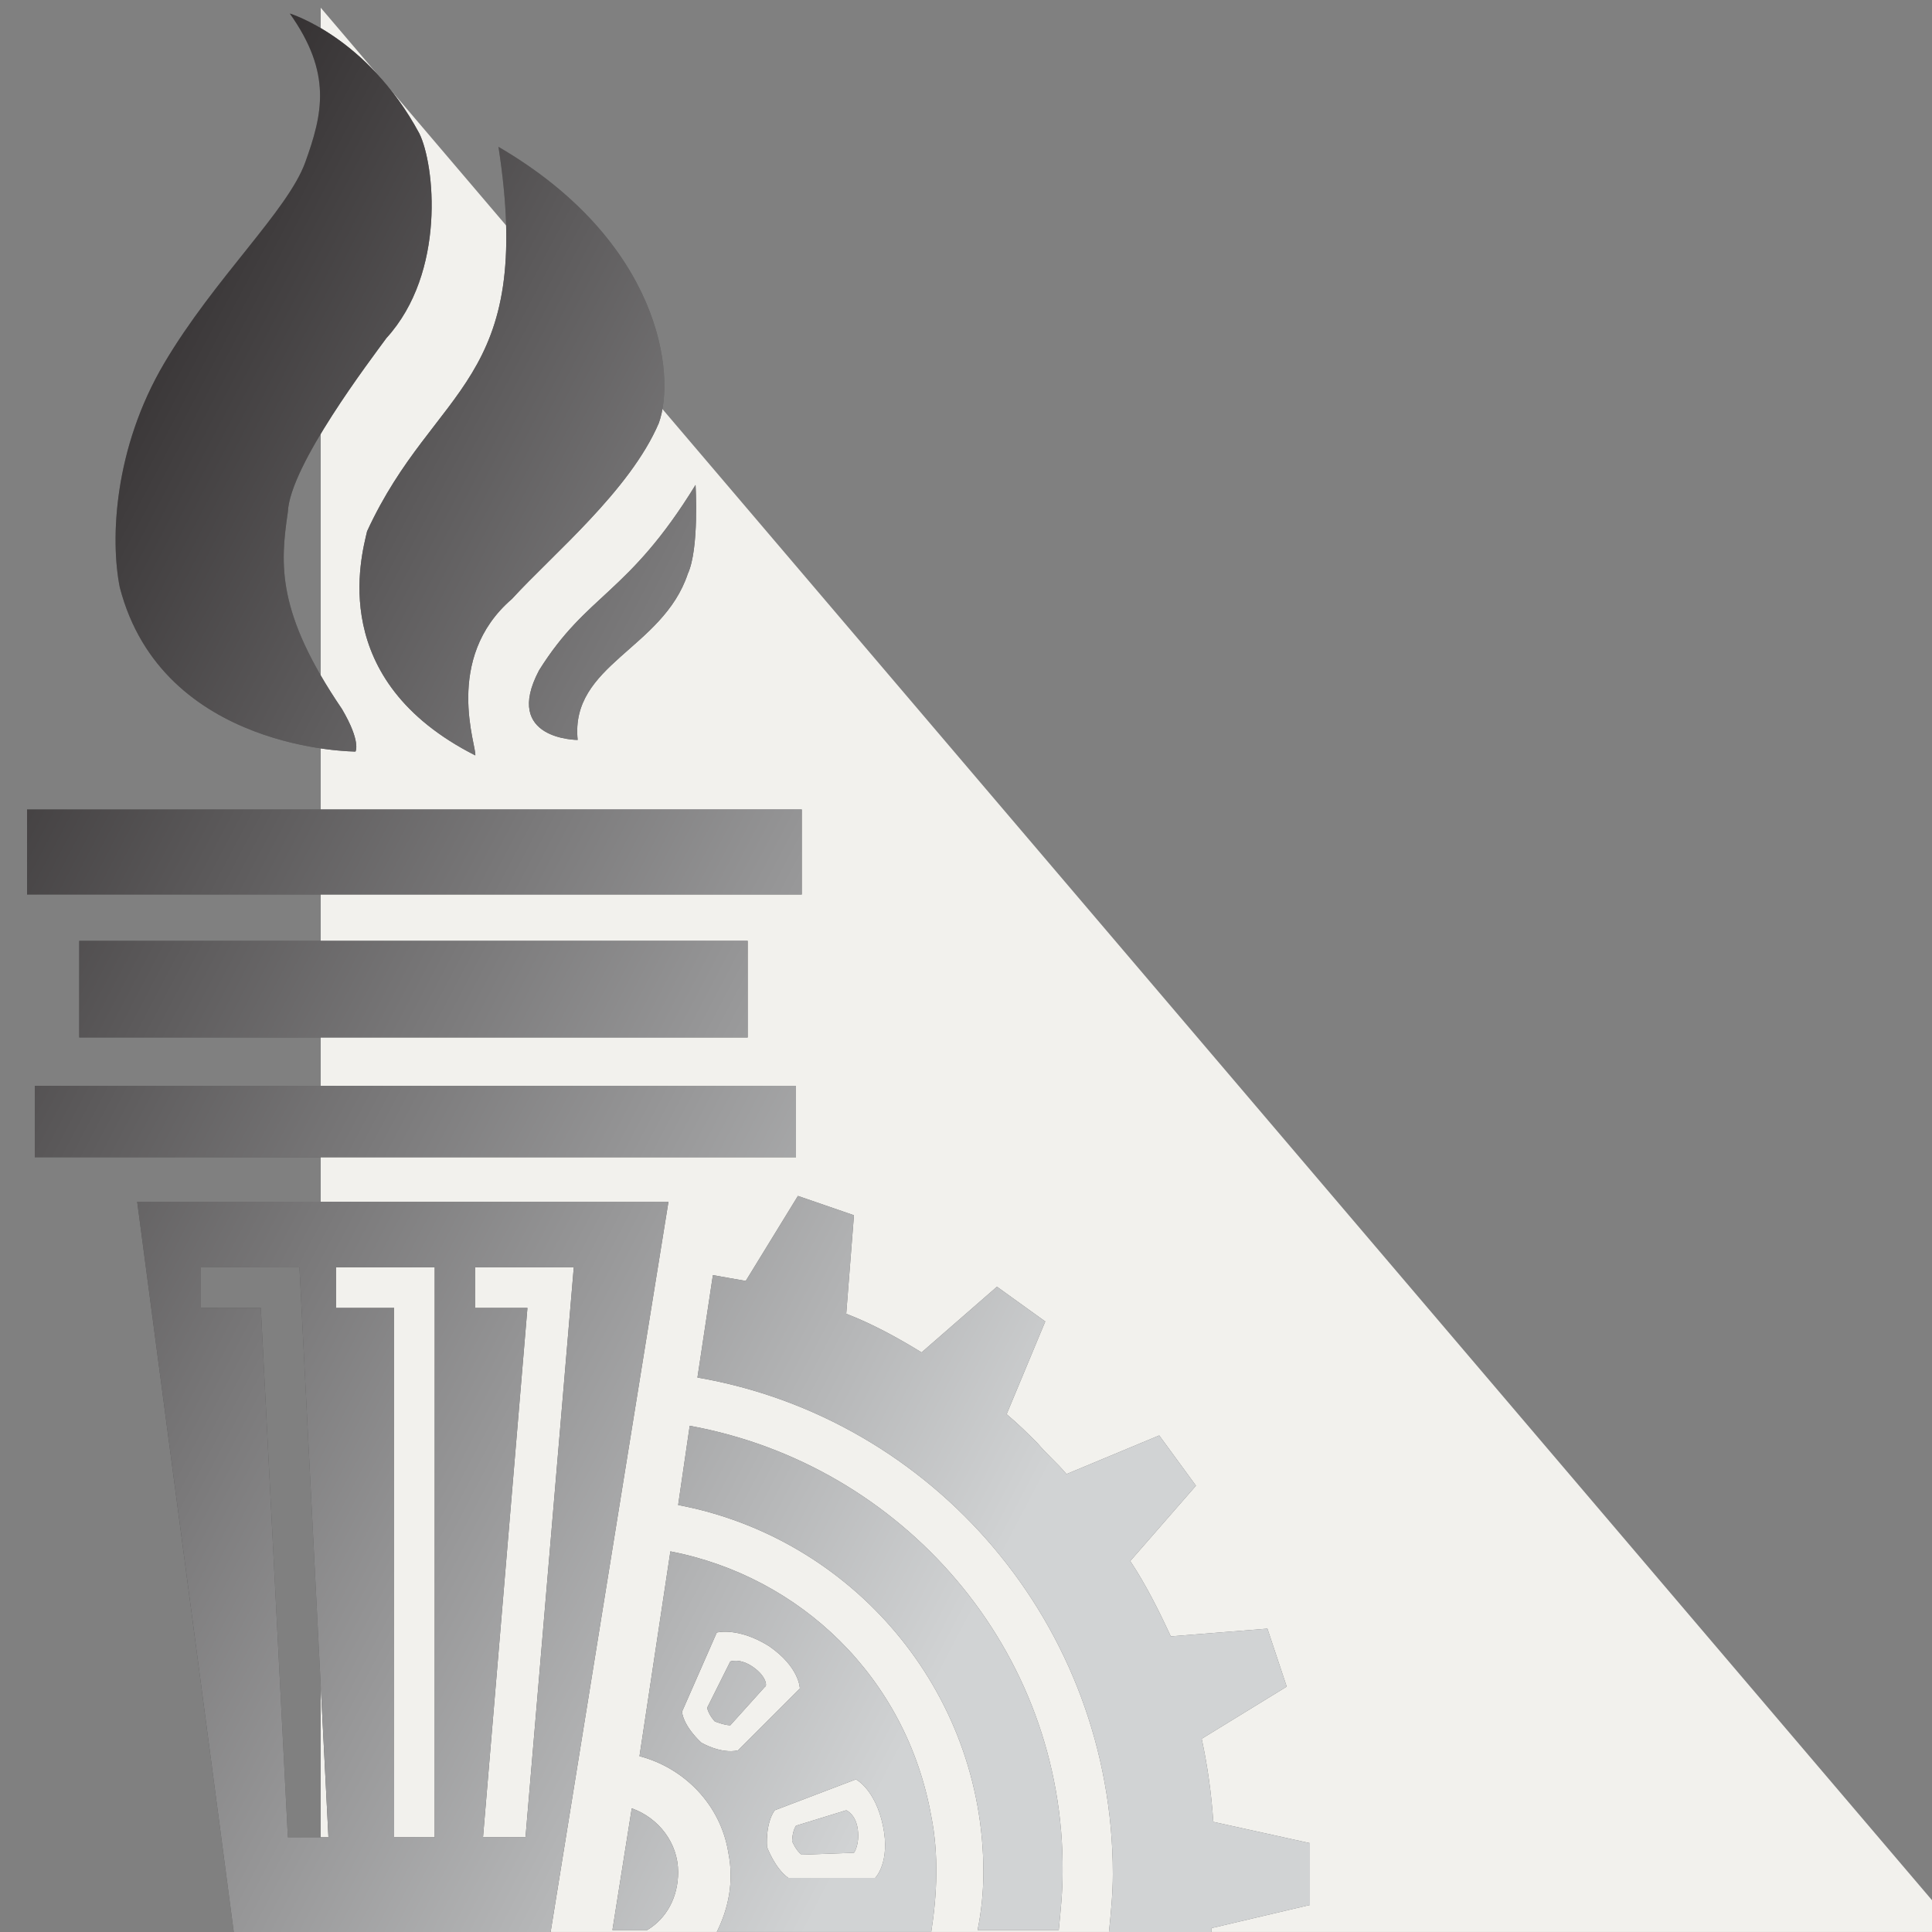
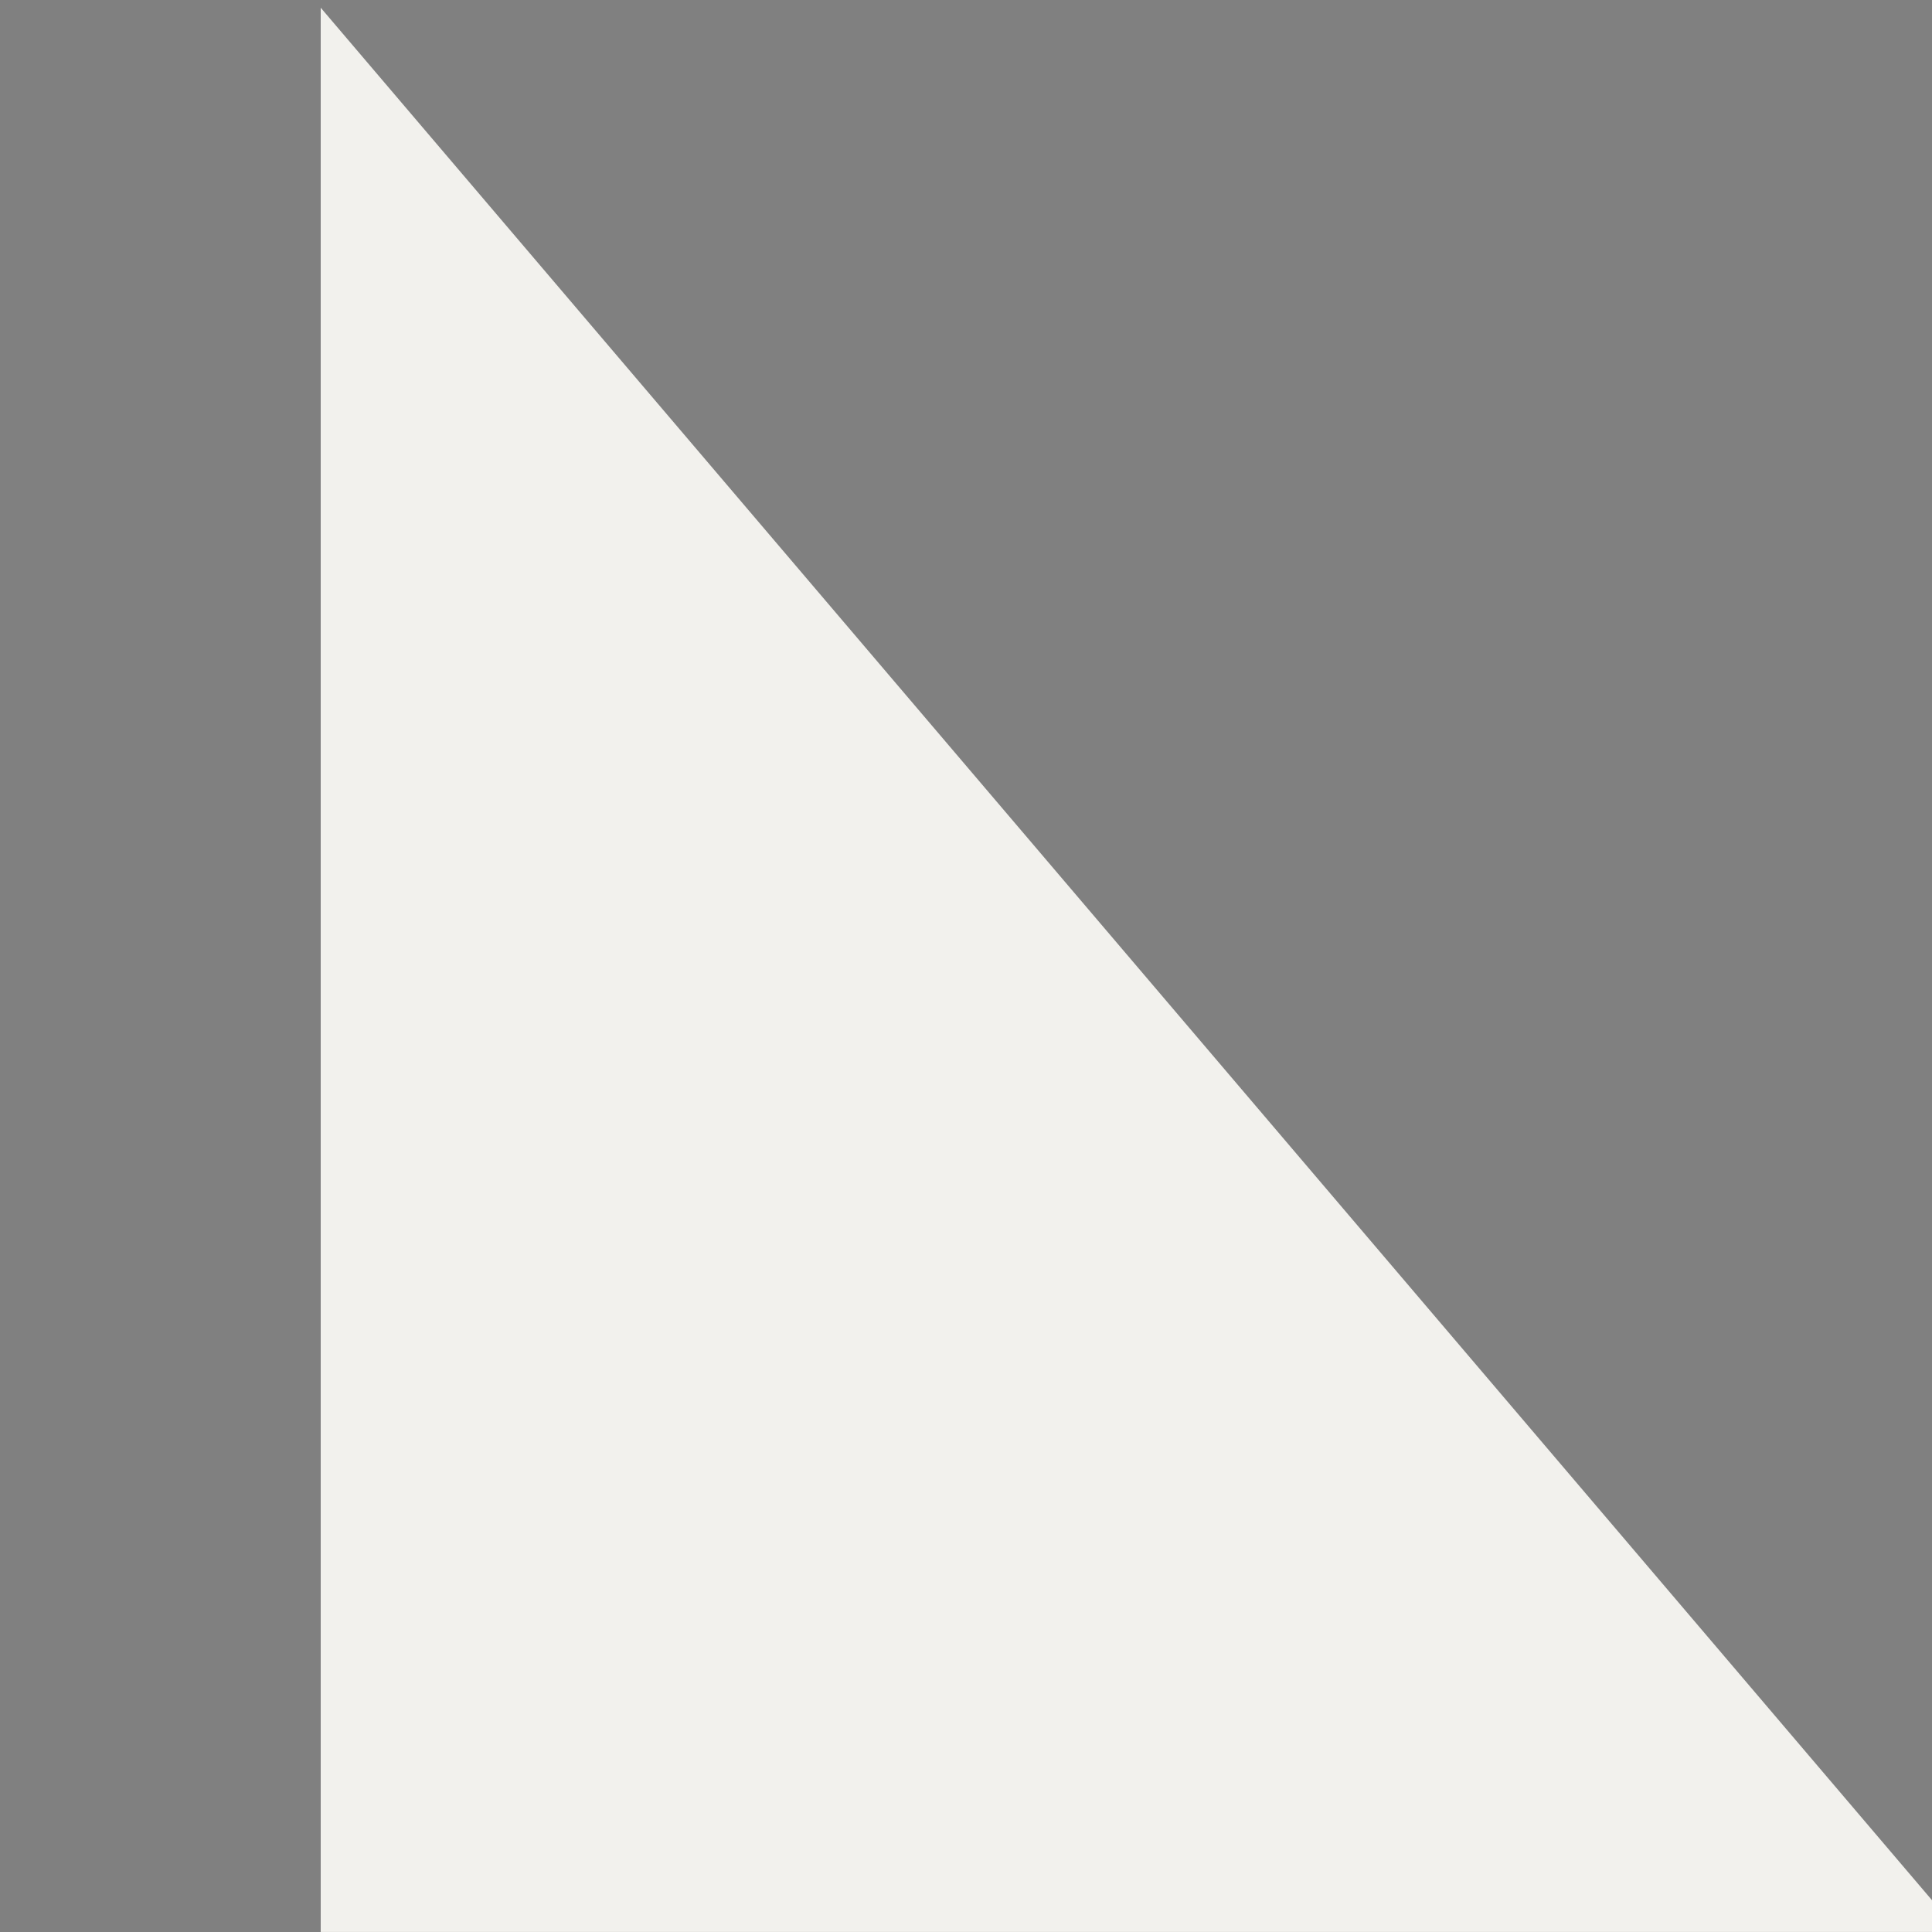
<svg xmlns="http://www.w3.org/2000/svg" version="1.1" id="Layer_1" x="0px" y="0px" width="150px" height="150px" viewBox="0 0 150 150" enable-background="new 0 0 150 150" xml:space="preserve">
  <rect x="0" y="0" width="150" height="150" fill="#808080" stroke="none" />
  <polygon fill="#F2F1ED" points="24.9,0.599 24.9,149.998 152.1,149.998 " />
  <linearGradient id="SVGID_1_" gradientUnits="userSpaceOnUse" x1="-650.598" y1="383.087" x2="-606.952" y2="360.115" gradientTransform="matrix(1.5 0 0 1.5 965.5 -462)">
    <stop offset="0" style="stop-color:#4C4C4C" />
    <stop offset="1" style="stop-color:#696969" />
  </linearGradient>
-   <path fill="url(#SVGID_1_)" d="M27.6,58.349c0,0,0.45-0.75-1.05-3.3c-5.1-7.5-4.8-11.25-4.2-15.3c0.15-3.6,6.45-11.85,7.65-13.5  c4.65-5.1,3.75-13.5,2.55-15.9c-4.05-7.5-10.05-9.3-10.05-9.3c3.3,4.65,2.55,7.8,1.2,11.55c-1.351,3.75-7.05,9-10.95,15.6  c-3.9,6.6-4.2,13.65-3.45,17.4C12.6,58.349,27.6,58.349,27.6,58.349z M28.5,41.249c-0.45,1.95-3.15,11.55,8.4,17.4  c0.148-0.6-2.551-7.5,2.85-12.15c3.15-3.45,9.15-8.4,11.4-13.65c1.35-3.75,0.148-14.1-12.45-21.45  C41.55,29.849,33.75,29.849,28.5,41.249z M41.85,52.048c-2.85,5.4,3,5.4,3,5.4c-0.6-5.85,6.602-7.05,8.551-12.9  c0.899-1.95,0.601-6.9,0.601-6.9C48.75,46.198,45.6,46.048,41.85,52.048z M62.1,62.849h-60v6.6h60.15v-6.6H62.1z M58.05,80.549v-7.5  H6.15v7.5H58.05z M61.8,84.299H2.7v5.55h59.1V84.299z M10.65,93.299l7.5,56.699h24.6l9.15-56.699H10.65z M22.35,142.648l-2.1-41.1  H15.6v-3.15h7.65l2.25,44.25H22.35z M33.75,142.648H30.6v-41.1h-4.5v-3.15h7.65V142.648z M40.8,142.648h-3.3l3.45-41.1H36.9v-3.15  h7.648L40.8,142.648z M53.55,110.698l-0.899,6.15c13.5,2.55,23.699,14.399,23.699,28.5c0,1.5-0.148,3-0.449,4.5h6.301  c0.148-1.5,0.3-3,0.3-4.5C82.65,128.099,70.05,113.698,53.55,110.698z M49.05,140.398l-1.5,9.45h2.7c1.5-0.9,2.4-2.55,2.4-4.5  C52.65,143.099,51.15,141.148,49.05,140.398z M58.5,129.448c-1.05-0.75-1.8-0.45-1.8-0.45l-1.8,3.602c0.148,0.6,0.6,1.05,0.6,1.05  s0.75,0.3,1.2,0.3l2.7-3C59.55,130.948,59.55,130.198,58.5,129.448z M65.7,140.549l-3.9,1.199c-0.3,0.449-0.3,1.199-0.3,1.199  s0.3,0.75,0.75,1.051l4.05-0.149c0,0,0.45-0.601,0.3-1.8C66.45,140.849,65.7,140.549,65.7,140.549z M52.05,120.448l-2.399,15.9  c3.449,0.899,6.301,3.75,6.899,7.5c0.45,2.25,0,4.35-0.899,6.149H72.3c0.45-2.851,0.601-6,0-9  C70.35,130.198,62.1,122.398,52.05,120.448z M54.45,135.299c0,0-1.351-1.2-1.5-2.4l2.7-6.15c0,0,1.648-0.449,4.05,1.051  C62.1,129.448,62.1,131.1,62.1,131.1l-4.801,4.8C55.95,136.198,54.45,135.299,54.45,135.299z M67.95,145.799H61.2  c-1.05-0.75-1.65-2.4-1.65-2.4s-0.149-1.8,0.601-2.85l6.301-2.4c0,0,1.5,0.75,2.1,3.6C69.15,144.599,67.95,145.799,67.95,145.799z   M94.2,141.448c-0.15-2.25-0.45-4.35-0.9-6.45l6.601-4.05l-1.5-4.5l-7.5,0.601c-0.899-1.949-1.949-4.051-3.149-5.851l5.101-5.85  l-2.851-3.9l-7.2,3c-0.75-0.899-1.5-1.5-2.25-2.399c-0.75-0.75-1.5-1.5-2.398-2.25l3-7.199l-3.75-2.7L71.551,105  c-1.949-1.199-3.898-2.25-5.85-3l0.6-7.649l-4.35-1.5l-4.051,6.6c-0.899-0.149-1.649-0.3-2.551-0.45l-1.199,7.95  c18.301,3.15,32.25,19.2,32.25,38.55c0,1.5-0.149,3-0.301,4.5h7.95c0-0.148,0-0.148,0-0.3l7.65-1.8v-4.8L94.2,141.448z" />
  <linearGradient id="SVGID_2_" gradientUnits="userSpaceOnUse" x1="-234.664" y1="89.101" x2="-130.829" y2="34.451" gradientTransform="matrix(1 0 0 -1 215 143.5)">
    <stop offset="0" style="stop-color:#231F20" />
    <stop offset="1" style="stop-color:#D1D3D4" />
  </linearGradient>
-   <path fill="url(#SVGID_2_)" d="M27.6,58.349c0,0,0.45-0.75-1.05-3.3c-5.1-7.5-4.8-11.25-4.2-15.3c0.15-3.6,6.45-11.85,7.65-13.5  c4.65-5.1,3.75-13.5,2.55-15.9c-4.05-7.5-10.05-9.3-10.05-9.3c3.3,4.65,2.55,7.8,1.2,11.55c-1.351,3.75-7.05,9-10.95,15.6  c-3.9,6.6-4.2,13.65-3.45,17.4C12.6,58.349,27.6,58.349,27.6,58.349z M28.5,41.249c-0.45,1.95-3.15,11.55,8.4,17.4  c0.148-0.6-2.551-7.5,2.85-12.15c3.15-3.45,9.15-8.4,11.4-13.65c1.35-3.75,0.148-14.1-12.45-21.45  C41.55,29.849,33.75,29.849,28.5,41.249z M41.85,52.048c-2.85,5.4,3,5.4,3,5.4c-0.6-5.85,6.602-7.05,8.551-12.9  c0.899-1.95,0.601-6.9,0.601-6.9C48.75,46.198,45.6,46.048,41.85,52.048z M62.1,62.849h-60v6.6h60.15v-6.6H62.1z M58.05,80.549v-7.5  H6.15v7.5H58.05z M61.8,84.299H2.7v5.55h59.1V84.299z M10.65,93.299l7.5,56.699h24.6l9.15-56.699H10.65z M22.35,142.648l-2.1-41.1  H15.6v-3.15h7.65l2.25,44.25H22.35z M33.75,142.648H30.6v-41.1h-4.5v-3.15h7.65V142.648z M40.8,142.648h-3.3l3.45-41.1H36.9v-3.15  h7.648L40.8,142.648z M53.55,110.698l-0.899,6.15c13.5,2.55,23.699,14.399,23.699,28.5c0,1.5-0.148,3-0.449,4.5h6.301  c0.148-1.5,0.3-3,0.3-4.5C82.65,128.099,70.05,113.698,53.55,110.698z M49.05,140.398l-1.5,9.45h2.7c1.5-0.9,2.4-2.55,2.4-4.5  C52.65,143.099,51.15,141.148,49.05,140.398z M58.5,129.448c-1.05-0.75-1.8-0.45-1.8-0.45l-1.8,3.602c0.148,0.6,0.6,1.05,0.6,1.05  s0.75,0.3,1.2,0.3l2.7-3C59.55,130.948,59.55,130.198,58.5,129.448z M65.7,140.549l-3.9,1.199c-0.3,0.449-0.3,1.199-0.3,1.199  s0.3,0.75,0.75,1.051l4.05-0.149c0,0,0.45-0.601,0.3-1.8C66.45,140.849,65.7,140.549,65.7,140.549z M52.05,120.448l-2.399,15.9  c3.449,0.899,6.301,3.75,6.899,7.5c0.45,2.25,0,4.35-0.899,6.149H72.3c0.45-2.851,0.601-6,0-9  C70.35,130.198,62.1,122.398,52.05,120.448z M54.45,135.299c0,0-1.351-1.2-1.5-2.4l2.7-6.15c0,0,1.648-0.449,4.05,1.051  C62.1,129.448,62.1,131.1,62.1,131.1l-4.801,4.8C55.95,136.198,54.45,135.299,54.45,135.299z M67.95,145.799H61.2  c-1.05-0.75-1.65-2.4-1.65-2.4s-0.149-1.8,0.601-2.85l6.301-2.4c0,0,1.5,0.75,2.1,3.6C69.15,144.599,67.95,145.799,67.95,145.799z   M94.2,141.448c-0.15-2.25-0.45-4.35-0.9-6.45l6.601-4.05l-1.5-4.5l-7.5,0.601c-0.899-1.949-1.949-4.051-3.149-5.851l5.101-5.85  l-2.851-3.9l-7.2,3c-0.75-0.899-1.5-1.5-2.25-2.399c-0.75-0.75-1.5-1.5-2.398-2.25l3-7.199l-3.75-2.7L71.551,105  c-1.949-1.199-3.898-2.25-5.85-3l0.6-7.649l-4.35-1.5l-4.051,6.6c-0.899-0.149-1.649-0.3-2.551-0.45l-1.199,7.95  c18.301,3.15,32.25,19.2,32.25,38.55c0,1.5-0.149,3-0.301,4.5h7.95c0-0.148,0-0.148,0-0.3l7.65-1.8v-4.8L94.2,141.448z" />
</svg>